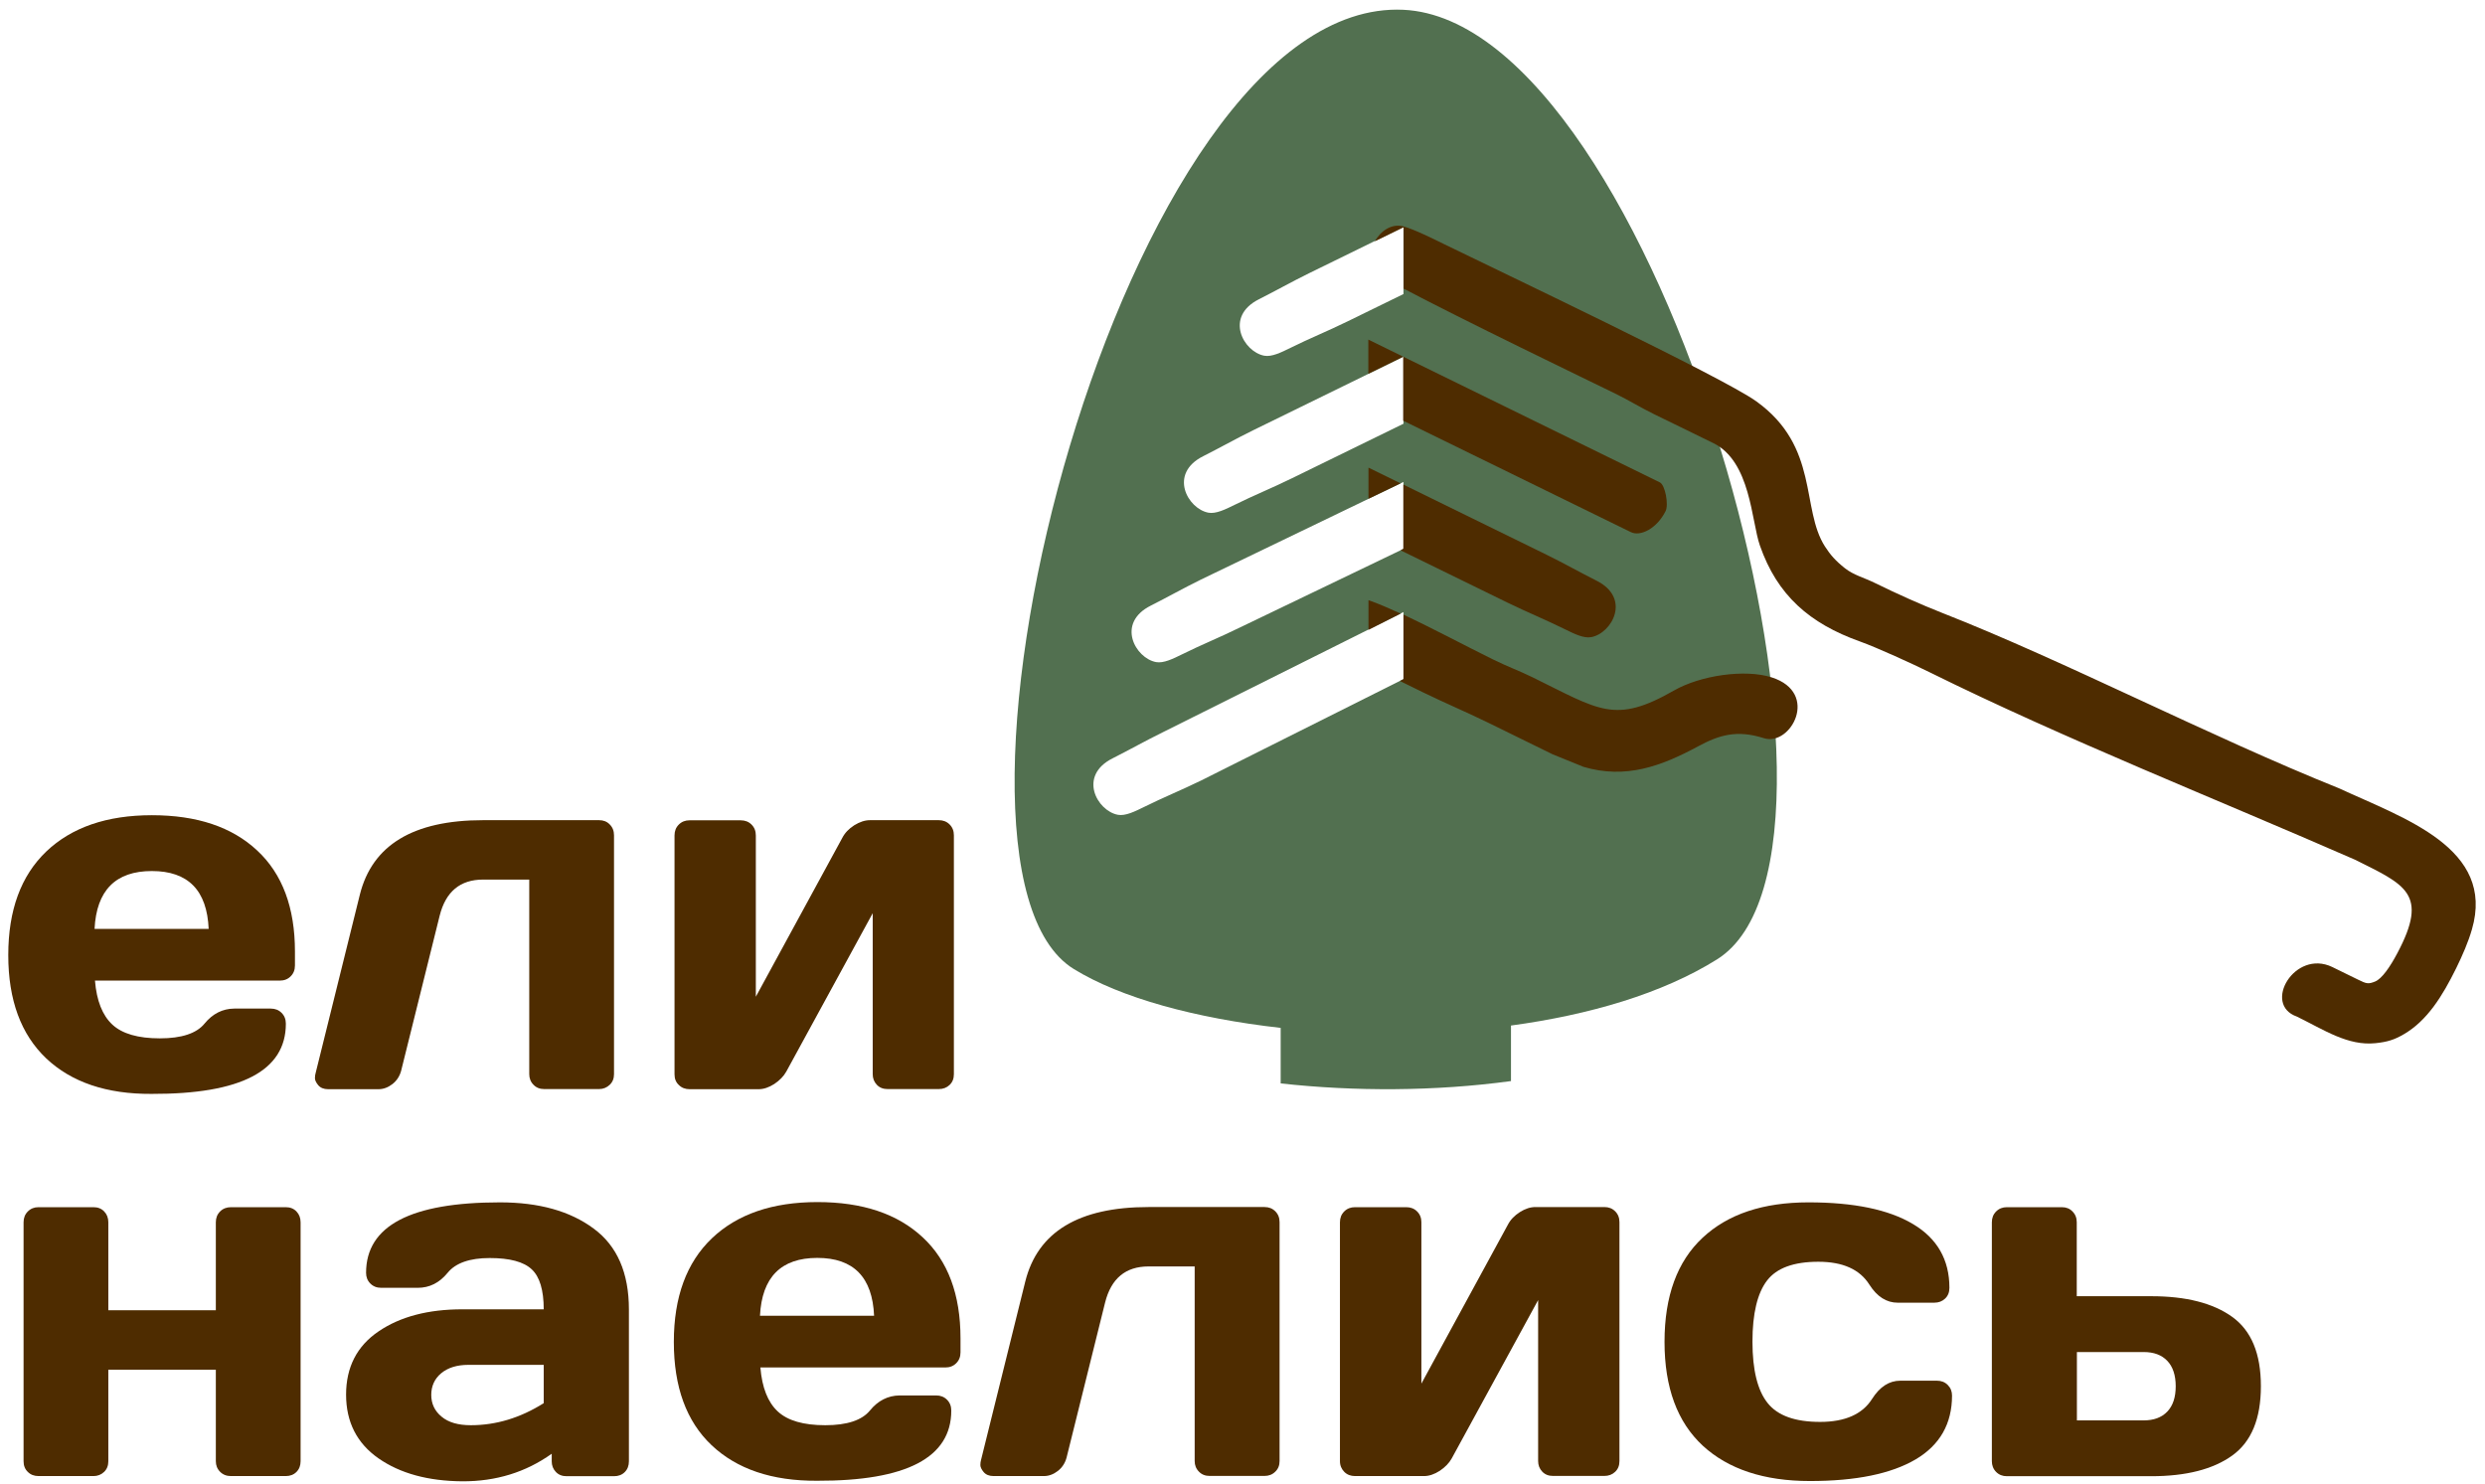
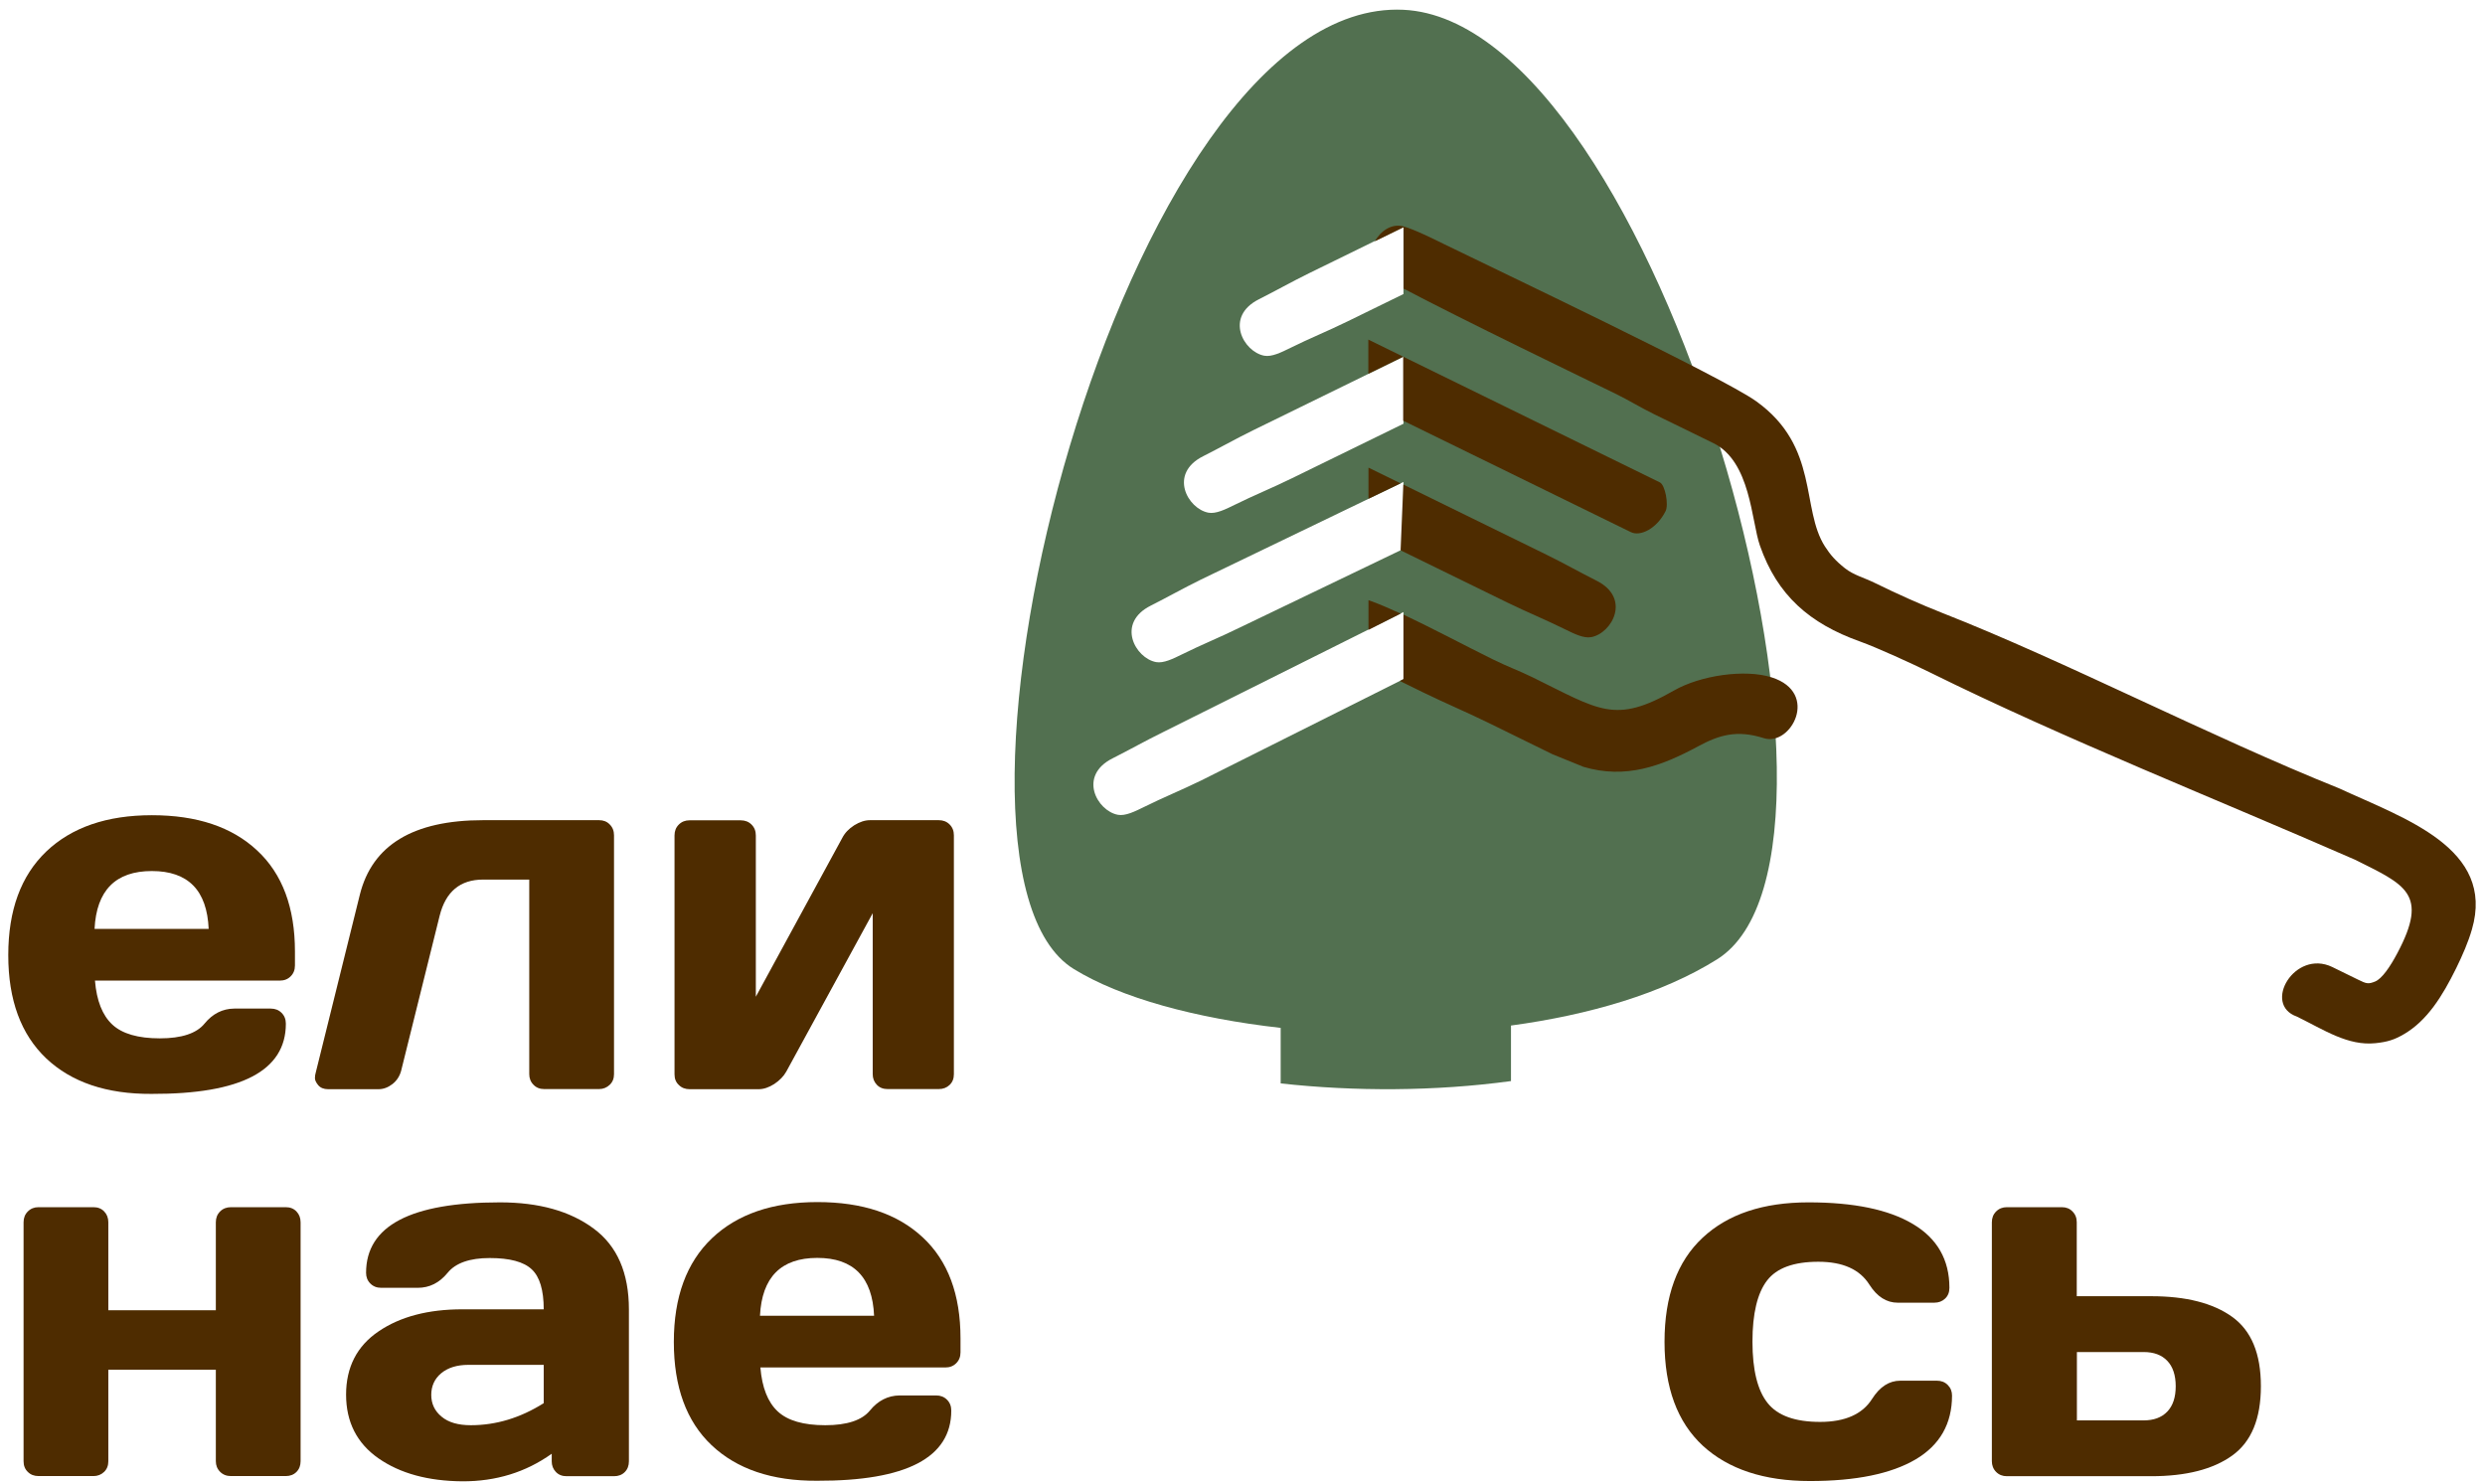
<svg xmlns="http://www.w3.org/2000/svg" version="1.1" id="Слой_1" x="0px" y="0px" viewBox="0 0 180.3 107.65" style="enable-background:new 0 0 180.3 107.65;" xml:space="preserve">
  <style type="text/css"> .st0{fill-rule:evenodd;clip-rule:evenodd;fill:#527050;} .st1{fill-rule:evenodd;clip-rule:evenodd;fill:#4E2C00;} .st2{fill:#4E2C00;} </style>
  <g>
    <path class="st0" d="M101.82,0.71c-20.4-0.95-36.14,62.08-23.91,69.6c3.41,2.1,8.86,3.58,15.01,4.27v4.03 c5.34,0.59,11.2,0.58,16.71-0.17v-4.03c5.68-0.77,10.99-2.32,14.95-4.8C137.15,61.75,120.23,1.57,101.82,0.71L101.82,0.71z M101.82,39.83l-11.9,5.72c-1.47,0.72-2.75,1.23-4.14,1.92c-0.67,0.33-1.36,0.67-1.9,0.57c-1.51-0.28-2.92-2.83-0.38-4.1 c1.29-0.65,2.28-1.22,3.62-1.88l14.71-7.09V39.83L101.82,39.83z M101.82,21.34l-4.05,1.98c-1.47,0.72-2.75,1.23-4.14,1.92 c-0.67,0.33-1.36,0.67-1.9,0.57c-1.51-0.28-2.92-2.83-0.38-4.1c1.29-0.65,2.28-1.22,3.62-1.88l6.86-3.36V21.34L101.82,21.34z M101.82,49.28l-14.67,7.35c-1.48,0.72-2.75,1.23-4.14,1.92c-0.67,0.33-1.36,0.67-1.9,0.57c-1.51-0.28-2.92-2.83-0.38-4.1 c1.29-0.65,2.28-1.22,3.62-1.88l17.48-8.73V49.28L101.82,49.28z M101.82,30.75l-8.1,3.96c-1.47,0.72-2.75,1.23-4.14,1.92 c-0.67,0.33-1.36,0.67-1.9,0.57c-1.51-0.28-2.92-2.83-0.38-4.1c1.29-0.65,2.28-1.22,3.62-1.88l10.91-5.34V30.75L101.82,30.75z" />
    <path class="st1" d="M101.57,49.41l1.67,0.82c1.66,0.81,3.06,1.39,4.68,2.18c1.58,0.77,3.15,1.55,4.73,2.32l2.24,0.91 c3.07,0.91,5.65-0.05,8.32-1.49c1.54-0.83,2.82-1.21,4.77-0.59c1.95,0.62,4.07-3.29,0.57-4.41c-1.93-0.62-5.17-0.15-7.09,0.95 c-4.3,2.46-5.4,1.43-10.27-0.96c-1.05-0.51-1.83-0.78-2.9-1.31c-1.85-0.91-4.32-2.23-6.46-3.23v4.68L101.57,49.41L101.57,49.41z M101.63,44.52c-0.81-0.37-1.57-0.7-2.22-0.93l-0.12-0.04v2.15L101.63,44.52L101.63,44.52z M166.65,73.76 c1.98,0.97,3.7,2.14,5.71,1.93c0.85-0.09,1.36-0.24,2.07-0.66c1.67-0.98,2.77-2.73,3.78-4.78c0.46-0.94,0.87-1.88,1.14-2.81 c1.72-5.9-4.93-8.06-9.61-10.23c-9.42-3.78-19.92-9.25-28.85-12.75c-1.5-0.59-3.27-1.38-4.81-2.14c-0.85-0.42-1.57-0.58-2.22-1.09 c-0.66-0.52-1.06-0.97-1.45-1.58c-1.76-2.74-0.39-7.23-4.98-10.53c-2.46-1.77-19.11-9.67-22.62-11.39c-0.77-0.38-2.2-1.09-2.97-1.3 c-0.86-0.24-1.66,0.32-2.09,1.08l2.09-1.02v4.45c4.11,2.18,13.39,6.66,15.36,7.62c1.06,0.52,1.75,0.97,2.81,1.49l4.28,2.09 c2.74,1.32,2.78,5.68,3.4,7.44c1.26,3.62,3.61,5.66,7.25,6.96c1.28,0.46,3.81,1.62,5.07,2.24c9.81,4.85,20.81,9.2,30.84,13.59 c3.67,1.83,5.39,2.46,3.09,6.79c-0.53,1-1.12,1.86-1.62,2.06c-0.48,0.19-0.61,0.17-1.23-0.14c-0.48-0.24-1.41-0.69-1.88-0.92 C166.49,68.86,164.13,72.88,166.65,73.76L166.65,73.76z" />
-     <path class="st1" d="M101.62,39.93l7.79,3.81c1.48,0.72,2.75,1.23,4.14,1.92c0.67,0.33,1.36,0.67,1.9,0.57 c1.51-0.28,2.92-2.83,0.38-4.1c-1.29-0.65-2.28-1.22-3.62-1.88l-10.39-5.09v4.66L101.62,39.93L101.62,39.93z M101.62,35.07 l-2.33-1.14v2.26L101.62,35.07L101.62,35.07z" />
+     <path class="st1" d="M101.62,39.93l7.79,3.81c1.48,0.72,2.75,1.23,4.14,1.92c0.67,0.33,1.36,0.67,1.9,0.57 c1.51-0.28,2.92-2.83,0.38-4.1c-1.29-0.65-2.28-1.22-3.62-1.88l-10.39-5.09L101.62,39.93L101.62,39.93z M101.62,35.07 l-2.33-1.14v2.26L101.62,35.07L101.62,35.07z" />
    <path class="st1" d="M101.82,30.53l16.51,8.08c0.69,0.34,1.89-0.26,2.52-1.53c0.23-0.47-0.03-1.89-0.42-2.08L99.28,24.64v2.48 l2.53-1.24V30.53L101.82,30.53z" />
    <g>
      <path class="st2" d="M3.35,76.79C1.52,75.05,0.6,72.56,0.6,69.3c0-3.26,0.92-5.76,2.76-7.52c1.84-1.75,4.39-2.63,7.66-2.63 s5.81,0.85,7.64,2.56c1.83,1.7,2.74,4.15,2.74,7.33v1.01c0,0.32-0.1,0.58-0.31,0.79c-0.21,0.21-0.47,0.31-0.79,0.31H6.89 c0.12,1.46,0.54,2.52,1.26,3.19c0.72,0.67,1.87,1,3.45,1c1.58,0,2.66-0.36,3.24-1.07c0.58-0.71,1.3-1.08,2.15-1.09h2.65 c0.32,0,0.58,0.1,0.79,0.31c0.21,0.21,0.31,0.47,0.31,0.79c0,3.41-3.25,5.11-9.74,5.09C7.73,79.39,5.18,78.52,3.35,76.79z M6.86,67.4h8.28c-0.12-2.8-1.49-4.2-4.12-4.2S7,64.6,6.86,67.4z" />
      <path class="st2" d="M22.9,77.86l3.21-12.95c0.9-3.6,3.88-5.4,8.94-5.4h8.42c0.31,0,0.57,0.1,0.77,0.31 c0.21,0.21,0.31,0.47,0.31,0.79v17.33c0,0.31-0.1,0.57-0.31,0.77s-0.47,0.31-0.77,0.31h-3.99c-0.31,0-0.57-0.1-0.77-0.31 c-0.21-0.21-0.31-0.47-0.31-0.77V63.82h-3.35c-1.66,0-2.71,0.87-3.15,2.62l-2.8,11.27c-0.11,0.39-0.32,0.71-0.63,0.95 s-0.65,0.37-1.01,0.37h-3.65c-0.32,0-0.56-0.1-0.72-0.29s-0.24-0.37-0.24-0.51S22.87,77.96,22.9,77.86z" />
      <path class="st2" d="M48.94,77.95V60.62c0-0.32,0.1-0.58,0.31-0.79c0.21-0.21,0.47-0.31,0.77-0.31h3.72c0.32,0,0.58,0.1,0.79,0.31 c0.21,0.21,0.31,0.47,0.31,0.79v11.7l6.27-11.52c0.19-0.37,0.48-0.67,0.87-0.92c0.39-0.24,0.77-0.37,1.14-0.37h4.99 c0.32,0,0.58,0.1,0.79,0.31c0.21,0.21,0.31,0.47,0.31,0.79v17.33c0,0.32-0.1,0.58-0.31,0.78c-0.21,0.2-0.47,0.3-0.79,0.3H64.4 c-0.32,0-0.58-0.1-0.78-0.31c-0.2-0.21-0.3-0.47-0.3-0.77V66.26l-6.27,11.49c-0.19,0.34-0.48,0.64-0.87,0.9 c-0.39,0.25-0.77,0.38-1.14,0.38h-5c-0.32,0-0.58-0.1-0.78-0.3C49.04,78.53,48.94,78.27,48.94,77.95z" />
    </g>
    <g>
      <path class="st2" d="M1.71,106.02V88.69c0-0.32,0.1-0.58,0.31-0.79c0.21-0.21,0.47-0.31,0.77-0.31h3.99c0.32,0,0.58,0.1,0.78,0.31 c0.2,0.21,0.3,0.47,0.3,0.79v6.38h7.8v-6.38c0-0.32,0.1-0.58,0.31-0.79c0.21-0.21,0.47-0.31,0.79-0.31h3.97 c0.32,0,0.58,0.1,0.78,0.31c0.2,0.21,0.3,0.47,0.3,0.79v17.33c0,0.32-0.1,0.58-0.3,0.78c-0.2,0.2-0.46,0.3-0.78,0.3h-3.97 c-0.32,0-0.58-0.1-0.79-0.31c-0.21-0.21-0.31-0.47-0.31-0.77v-6.64h-7.8v6.64c0,0.32-0.1,0.58-0.31,0.78 c-0.21,0.2-0.47,0.3-0.77,0.3H2.8c-0.32,0-0.58-0.1-0.78-0.3C1.81,106.6,1.71,106.34,1.71,106.02z" />
      <path class="st2" d="M27.47,105.82c-1.57-1.09-2.36-2.64-2.36-4.63c0-1.99,0.79-3.53,2.36-4.59c1.57-1.07,3.6-1.6,6.08-1.6h5.9 c0-1.39-0.29-2.36-0.87-2.9c-0.58-0.55-1.6-0.82-3.05-0.82c-1.45,0-2.48,0.36-3.06,1.08c-0.59,0.72-1.31,1.08-2.16,1.08h-2.65 c-0.32,0-0.58-0.1-0.79-0.31c-0.21-0.21-0.31-0.47-0.31-0.78c0-3.41,3.24-5.11,9.71-5.11c2.83,0,5.09,0.63,6.8,1.9 c1.71,1.26,2.56,3.22,2.56,5.87v11.02c0,0.32-0.1,0.58-0.3,0.78c-0.2,0.2-0.46,0.3-0.78,0.3h-3.44c-0.32,0-0.58-0.1-0.78-0.31 c-0.2-0.21-0.3-0.47-0.3-0.77v-0.55c-1.88,1.34-4.04,2.01-6.49,2C31.06,107.46,29.04,106.91,27.47,105.82z M32.01,99.64 c-0.48,0.4-0.72,0.93-0.72,1.57c0,0.64,0.25,1.17,0.75,1.58c0.5,0.42,1.21,0.62,2.12,0.62c1.83,0,3.59-0.53,5.29-1.6v-2.78h-5.47 C33.15,99.03,32.49,99.24,32.01,99.64z" />
      <path class="st2" d="M51.63,104.86c-1.83-1.73-2.74-4.23-2.74-7.49c0-3.26,0.92-5.76,2.76-7.52c1.84-1.75,4.39-2.63,7.66-2.63 s5.81,0.85,7.64,2.56c1.83,1.7,2.74,4.15,2.74,7.33v1.01c0,0.32-0.1,0.58-0.31,0.79c-0.21,0.21-0.47,0.31-0.79,0.31H55.17 c0.12,1.46,0.54,2.52,1.26,3.19c0.72,0.67,1.87,1,3.45,1c1.58,0,2.66-0.36,3.24-1.07c0.58-0.71,1.3-1.08,2.15-1.09h2.65 c0.32,0,0.58,0.1,0.79,0.31c0.21,0.21,0.31,0.47,0.31,0.79c0,3.41-3.25,5.11-9.74,5.09C56.01,107.46,53.46,106.59,51.63,104.86z M55.14,95.47h8.28c-0.12-2.8-1.49-4.2-4.12-4.2S55.28,92.67,55.14,95.47z" />
-       <path class="st2" d="M71.18,105.93l3.21-12.95c0.9-3.6,3.88-5.4,8.94-5.4h8.42c0.31,0,0.57,0.1,0.78,0.31 c0.21,0.21,0.31,0.47,0.31,0.79v17.33c0,0.31-0.1,0.57-0.31,0.77c-0.21,0.21-0.47,0.31-0.78,0.31h-3.99 c-0.31,0-0.57-0.1-0.77-0.31c-0.21-0.21-0.31-0.47-0.31-0.77V91.89h-3.35c-1.66,0-2.71,0.87-3.15,2.62l-2.8,11.27 c-0.11,0.39-0.32,0.71-0.63,0.95s-0.65,0.37-1.01,0.37h-3.65c-0.32,0-0.56-0.1-0.72-0.29s-0.24-0.37-0.24-0.51 S71.15,106.03,71.18,105.93z" />
-       <path class="st2" d="M97.22,106.02V88.69c0-0.32,0.1-0.58,0.31-0.79c0.21-0.21,0.47-0.31,0.78-0.31h3.72 c0.32,0,0.58,0.1,0.79,0.31c0.21,0.21,0.31,0.47,0.31,0.79v11.7l6.27-11.52c0.19-0.37,0.48-0.67,0.87-0.92s0.77-0.37,1.14-0.37 h4.99c0.32,0,0.58,0.1,0.79,0.31c0.21,0.21,0.31,0.47,0.31,0.79v17.33c0,0.32-0.1,0.58-0.31,0.78s-0.47,0.3-0.79,0.3h-3.72 c-0.32,0-0.58-0.1-0.78-0.31c-0.2-0.21-0.3-0.47-0.3-0.77V94.33l-6.27,11.49c-0.19,0.34-0.48,0.64-0.87,0.9 c-0.39,0.25-0.77,0.38-1.14,0.38h-5c-0.32,0-0.58-0.1-0.78-0.3S97.22,106.34,97.22,106.02z" />
      <path class="st2" d="M131.32,107.46c-3.33,0-5.92-0.86-7.77-2.56c-1.85-1.71-2.78-4.22-2.78-7.54c0-3.32,0.92-5.83,2.76-7.55 c1.84-1.72,4.4-2.57,7.69-2.57c3.28,0,5.81,0.52,7.57,1.57c1.76,1.04,2.65,2.59,2.65,4.63c0,0.32-0.1,0.58-0.31,0.78 c-0.21,0.2-0.47,0.3-0.79,0.3h-2.65c-0.81,0-1.49-0.43-2.05-1.3c-0.7-1.12-1.94-1.67-3.71-1.67c-1.78,0-3.02,0.45-3.72,1.36 s-1.06,2.39-1.06,4.44c0,2.05,0.37,3.54,1.1,4.45c0.73,0.92,2,1.37,3.81,1.37s3.07-0.56,3.77-1.67c0.56-0.88,1.24-1.32,2.05-1.32 h2.65c0.32,0,0.58,0.1,0.79,0.31c0.21,0.21,0.31,0.47,0.31,0.77c0,2.04-0.88,3.59-2.64,4.63 C137.2,106.94,134.65,107.46,131.32,107.46z" />
      <path class="st2" d="M144.52,106.02V88.69c0-0.32,0.1-0.58,0.31-0.79c0.21-0.21,0.47-0.31,0.78-0.31h3.99 c0.31,0,0.57,0.1,0.77,0.31c0.21,0.21,0.31,0.47,0.31,0.79v5.36h5.4c2.53,0,4.49,0.5,5.88,1.5c1.39,1,2.08,2.67,2.08,5.03 c0,2.36-0.69,4.03-2.08,5.03c-1.39,1-3.35,1.5-5.88,1.5h-10.47c-0.31,0-0.57-0.1-0.78-0.31S144.52,106.32,144.52,106.02z M150.69,103.06h4.84c0.74,0,1.31-0.21,1.72-0.64c0.41-0.43,0.61-1.04,0.61-1.84s-0.21-1.42-0.61-1.84 c-0.41-0.43-0.98-0.64-1.72-0.64h-4.84V103.06z" />
    </g>
  </g>
</svg>